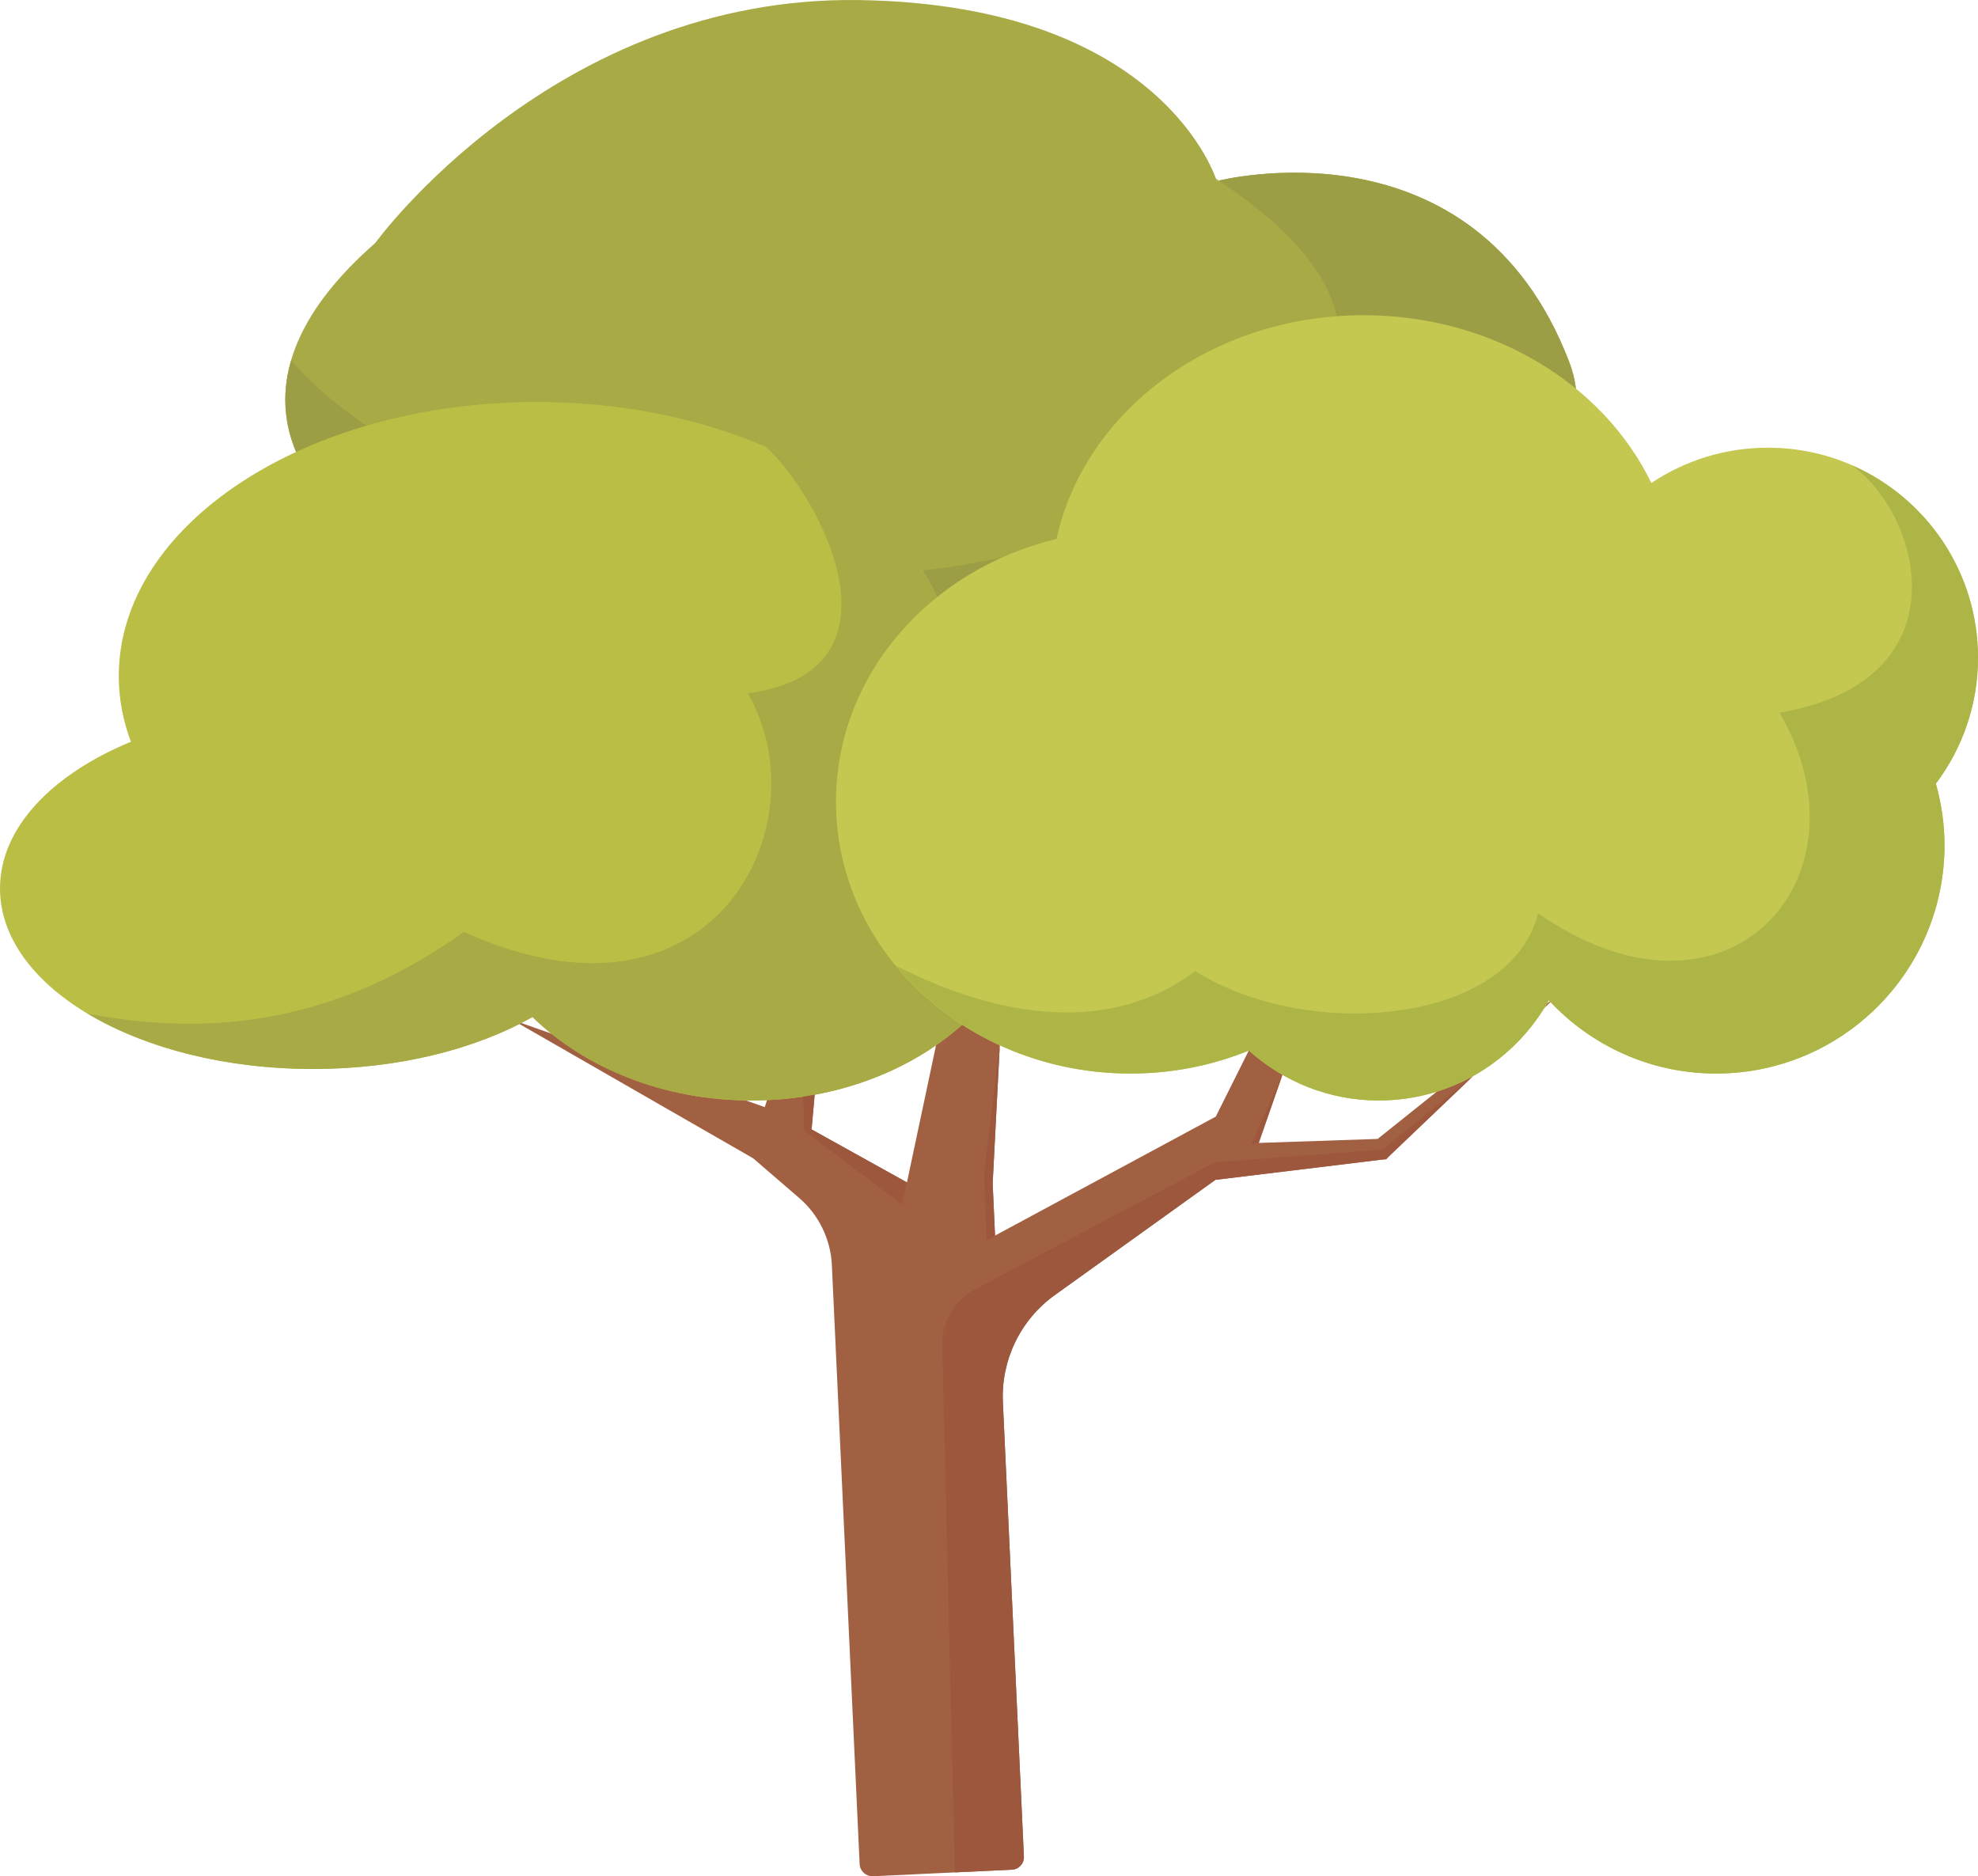
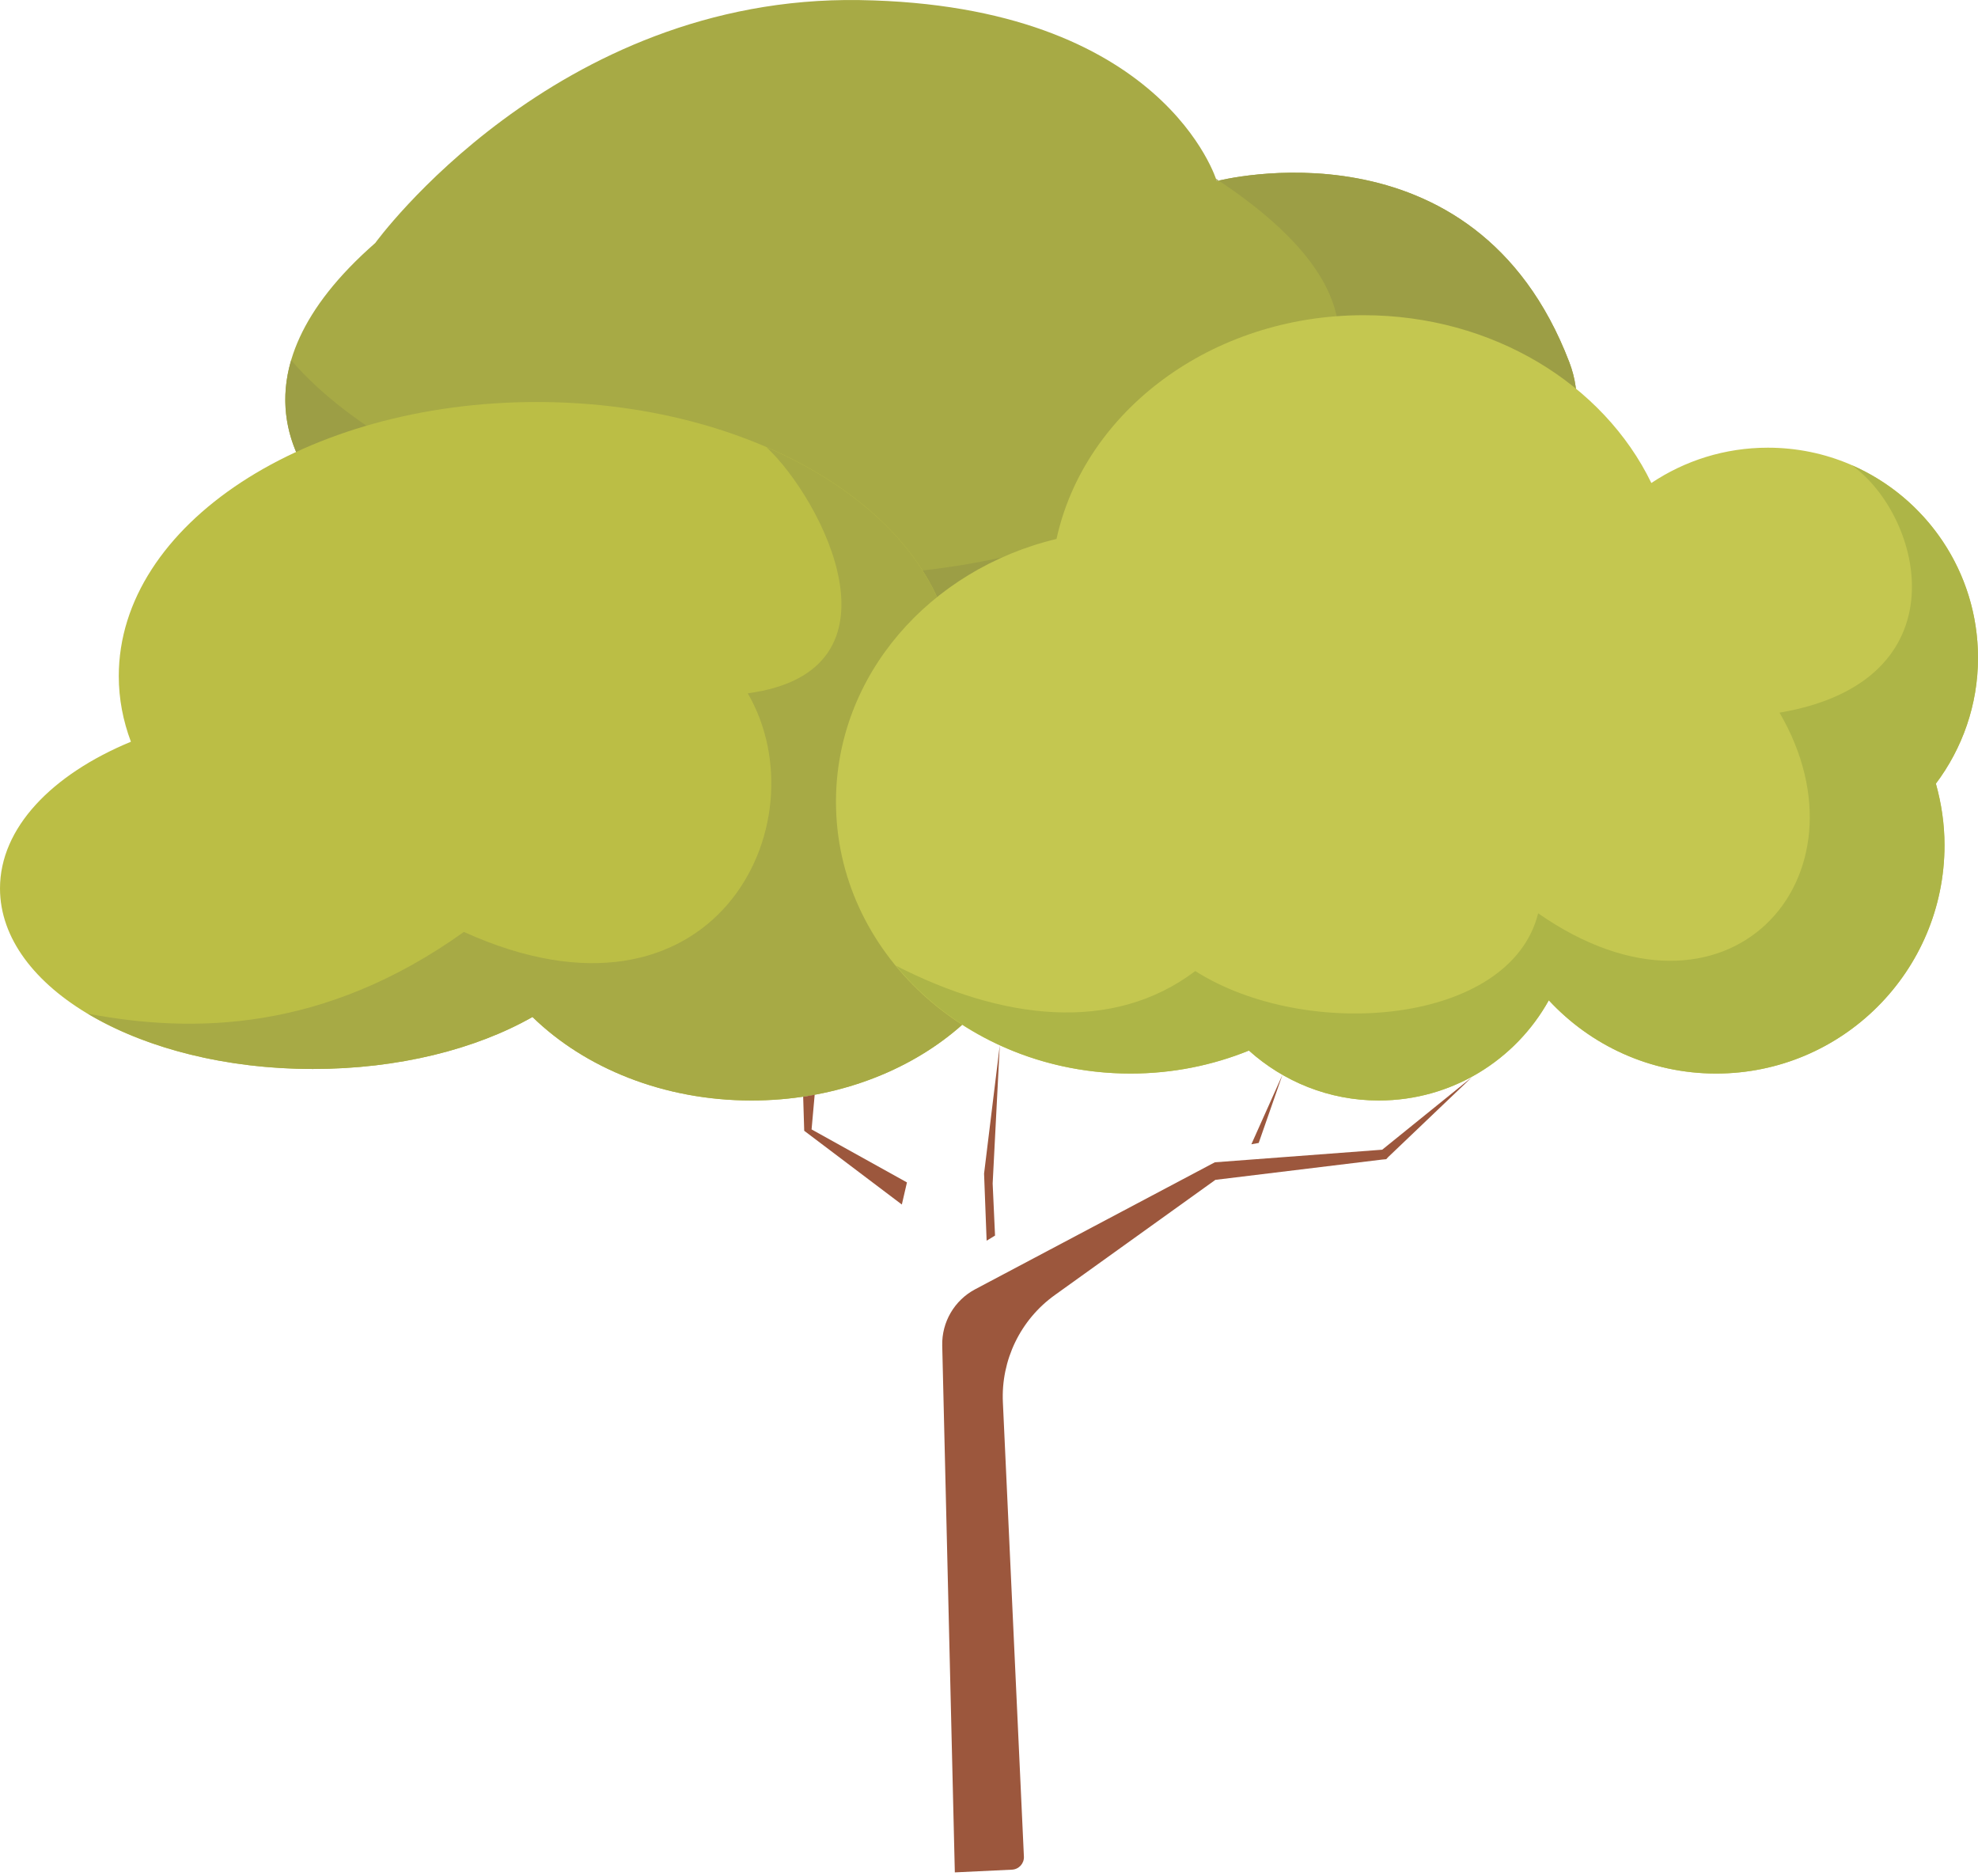
<svg xmlns="http://www.w3.org/2000/svg" style="isolation:isolate" viewBox="37.316 37.441 130.762 124.031" width="130.762pt" height="124.031pt">
  <g>
-     <path d=" M 140.373 103.151 L 139.818 103.683 L 139.395 104.081 L 134.708 108.551 L 134.708 108.563 C 134.708 108.575 134.708 108.575 134.696 108.575 L 134.624 108.647 L 129.091 113.926 L 128.958 114.071 L 128.692 114.095 L 117.664 115.436 L 107.058 123.046 C 104.775 124.677 103.482 127.358 103.615 130.149 L 105.004 160.167 C 105.029 160.625 104.678 161.012 104.218 161.037 L 100.438 161.217 L 95.015 161.472 C 94.556 161.483 94.169 161.133 94.145 160.674 L 92.309 121.053 C 92.224 119.35 91.439 117.743 90.146 116.632 L 87.103 114.01 L 71.652 105.132 L 71.206 104.878 L 71.773 105.072 C 71.773 105.072 71.773 105.072 71.785 105.072 L 73.742 105.76 C 73.742 105.76 73.754 105.772 73.766 105.772 L 86.583 110.182 C 86.595 110.193 86.595 110.193 86.607 110.182 L 87.875 110.628 L 88.02 110.169 L 92.417 96.181 L 91.173 109.807 L 90.968 112.102 L 97.273 115.605 L 99.194 106.545 L 99.194 106.533 L 99.677 104.311 L 99.677 104.287 L 100.172 101.979 L 100.559 100.155 L 103.325 87.109 L 104.582 81.202 L 104.775 80.296 L 104.726 81.19 L 104.339 88.752 L 103.759 99.901 L 103.651 102.04 L 103.651 102.052 L 103.627 102.486 L 103.41 106.521 L 103.41 106.533 L 102.939 115.678 L 103.096 119.12 L 117.688 111.256 L 119.862 106.907 L 122.169 102.257 L 126.699 93.185 L 129.054 88.462 L 127.629 92.569 L 127.629 92.581 L 124.392 101.882 L 122.097 108.49 L 120.527 112.996 L 128.39 112.73 L 132.304 109.602 L 139.564 103.803 C 139.576 103.803 139.576 103.803 139.576 103.791 L 139.769 103.634 L 140.373 103.151 Z " fill="rgb(162,96,66)" />
    <path d=" M 60.757 72.085 C 57.022 69.324 52.045 62.323 62.122 53.506 C 62.122 53.506 73.983 37.131 94.137 37.446 C 114.292 37.76 117.755 49.412 117.755 49.412 C 117.755 49.412 134.767 44.938 141.058 61.379 C 147.567 78.384 86.296 90.964 60.757 72.085 Z " fill="rgb(167,170,69)" />
    <path d=" M 141.058 61.379 C 134.767 44.938 117.755 49.412 117.755 49.412 C 117.755 49.412 117.739 49.357 117.705 49.261 C 141.451 64.89 106.707 75.315 95.5 75.315 C 84.974 75.869 64.5 70.479 56.564 61.253 C 55.074 66.329 58.204 70.198 60.757 72.085 C 86.296 90.964 147.567 78.384 141.058 61.379 Z " fill="rgb(156,158,69)" />
    <path d=" M 100.3 83.895 C 100.385 83.315 100.432 82.73 100.432 82.136 C 100.432 72.128 88.061 64.016 72.8 64.016 C 57.539 64.016 45.168 72.128 45.168 82.136 C 45.168 83.631 45.449 85.084 45.97 86.474 C 40.737 88.64 37.316 92.171 37.316 96.17 C 37.316 102.763 46.578 108.107 58.002 108.107 C 63.66 108.107 68.782 106.794 72.517 104.67 C 75.979 108.042 81.177 110.19 86.993 110.19 C 97.418 110.19 105.868 103.302 105.868 94.804 C 105.868 90.54 103.738 86.682 100.3 83.895 Z " fill="rgb(187,190,69)" />
    <path d=" M 100.3 83.895 C 100.385 83.315 100.432 82.73 100.432 82.136 C 100.432 75.806 95.479 70.237 87.979 66.998 C 91.625 70.398 97.609 81.809 86.75 83.273 C 91.75 91.898 84.5 106.533 67.983 99.047 C 58.75 105.648 50.125 105.773 43.127 104.453 C 46.889 106.702 52.157 108.107 58.002 108.107 C 63.66 108.107 68.782 106.794 72.517 104.67 C 75.979 108.042 81.177 110.19 86.993 110.19 C 97.418 110.19 105.868 103.302 105.868 94.804 C 105.868 90.54 103.738 86.682 100.3 83.895 Z " fill="rgb(167,170,69)" />
    <path d=" M 168.078 80.928 C 168.078 73.255 161.859 67.036 154.187 67.036 C 151.335 67.036 148.689 67.897 146.484 69.37 C 143.326 62.849 135.999 58.278 127.46 58.278 C 117.384 58.278 109 64.644 107.16 73.068 C 98.778 75.075 92.581 82.081 92.581 90.44 C 92.581 100.364 101.301 108.409 112.058 108.409 C 114.843 108.409 117.486 107.861 119.88 106.89 C 122.158 108.935 125.16 110.19 128.461 110.19 C 133.3 110.19 137.51 107.515 139.705 103.566 C 142.462 106.538 146.39 108.409 150.764 108.409 C 159.103 108.409 165.864 101.648 165.864 93.31 C 165.864 91.899 165.656 90.54 165.294 89.244 C 167.035 86.924 168.078 84.051 168.078 80.928 Z " fill="rgb(196,199,80)" />
    <path d=" M 168.078 80.928 C 168.078 75.23 164.644 70.338 159.736 68.196 C 164.436 71.561 167.167 82.481 154.957 84.552 C 161.333 95.468 151.5 106.533 139 97.815 C 137.166 105.187 123.727 106.322 116.333 101.634 C 110.833 105.792 103.5 104.838 96.55 101.28 C 100.107 105.604 105.72 108.409 112.058 108.409 C 114.843 108.409 117.486 107.861 119.88 106.89 C 122.158 108.935 125.16 110.19 128.461 110.19 C 133.3 110.19 137.51 107.515 139.705 103.566 C 142.462 106.538 146.39 108.409 150.764 108.409 C 159.103 108.409 165.864 101.648 165.864 93.31 C 165.864 91.899 165.656 90.54 165.294 89.244 C 167.035 86.924 168.078 84.051 168.078 80.928 Z " fill="rgb(173,181,71)" />
    <path d=" M 134.624 108.647 L 129.091 113.926 L 128.958 114.071 L 128.692 114.095 L 117.664 115.436 L 107.058 123.046 C 104.775 124.677 103.482 127.358 103.615 130.149 L 105.004 160.167 C 105.029 160.625 104.678 161.012 104.218 161.037 L 100.438 161.217 L 99.605 126.391 C 99.568 124.837 100.412 123.396 101.785 122.668 L 117.626 114.276 L 128.692 113.443 L 134.624 108.647 Z " fill="rgb(156,87,61)" />
    <path d=" M 120.527 112.996 L 120.042 113.084 L 122.097 108.49 L 120.527 112.996 Z " fill="rgb(156,87,61)" />
    <path d=" M 102.939 115.678 L 103.096 119.12 L 102.54 119.458 L 102.371 115.025 L 103.41 106.533 L 102.939 115.678 Z " fill="rgb(156,87,61)" />
    <path d=" M 97.273 115.605 L 96.935 117.067 L 90.481 112.192 L 90.412 109.939 C 90.521 109.927 90.799 109.879 90.98 109.843 C 91.088 109.819 91.173 109.807 91.173 109.807 L 90.968 112.102 L 97.273 115.605 Z " fill="rgb(156,87,61)" />
  </g>
</svg>